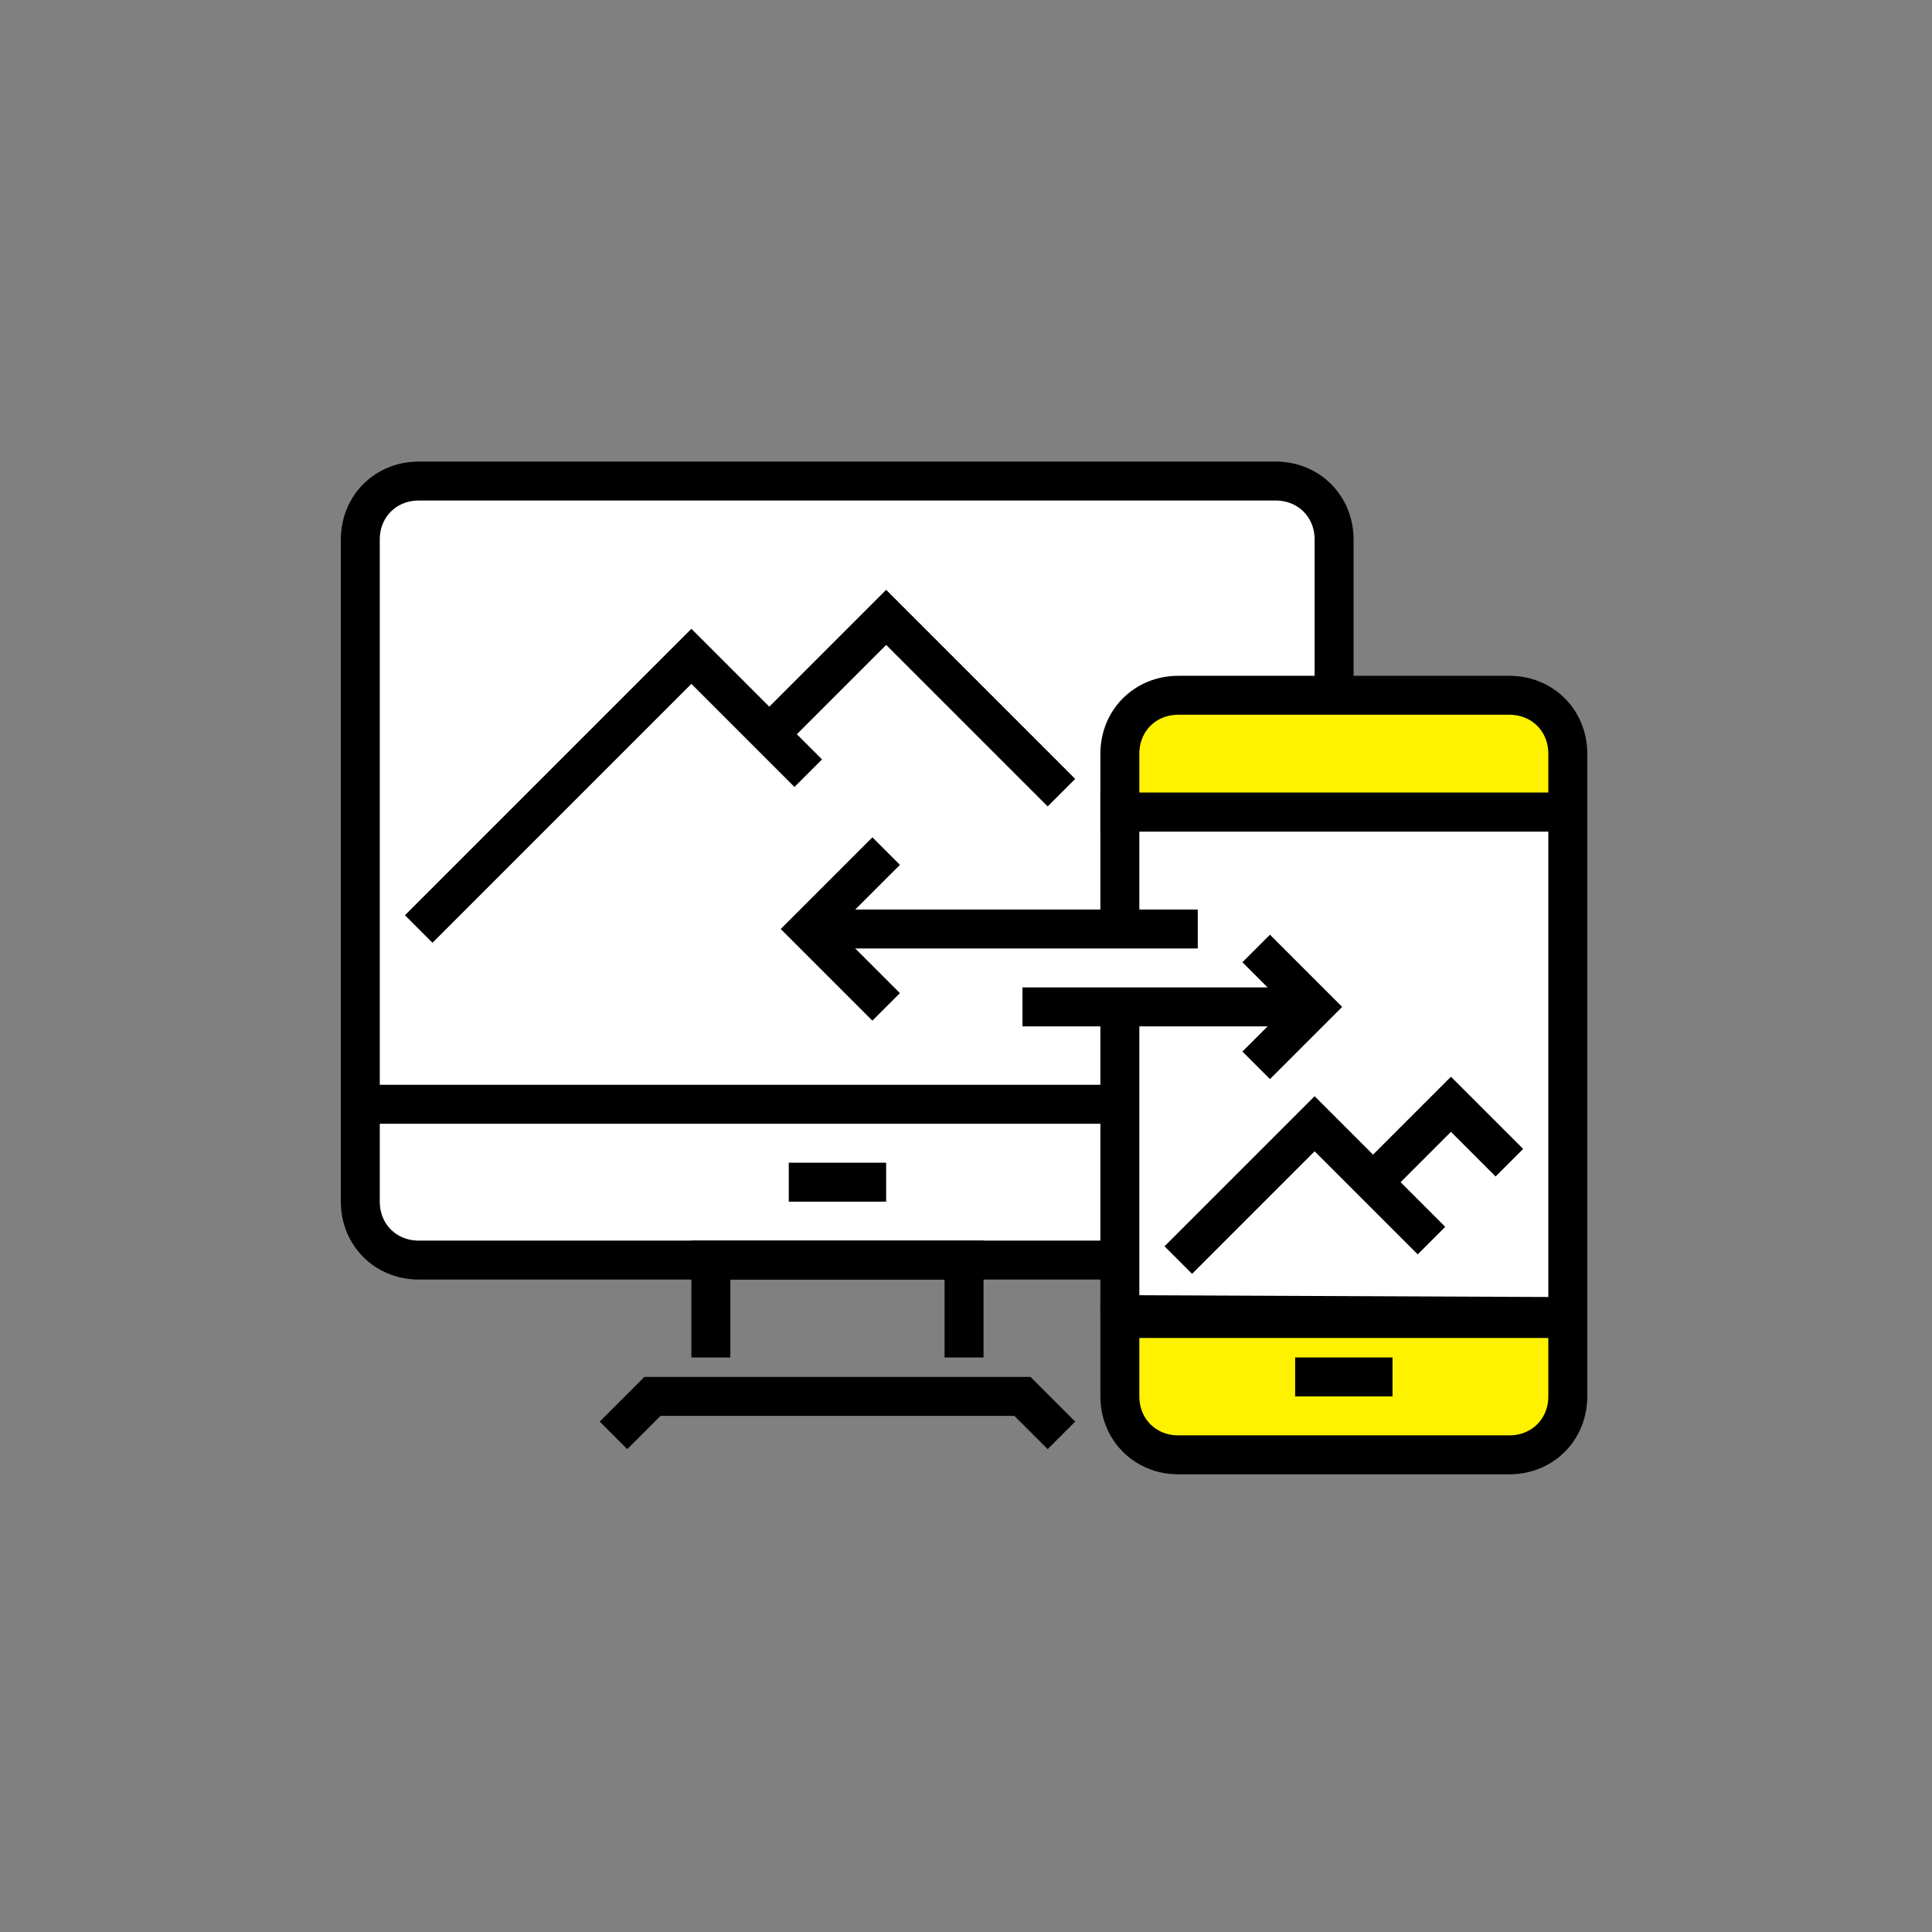
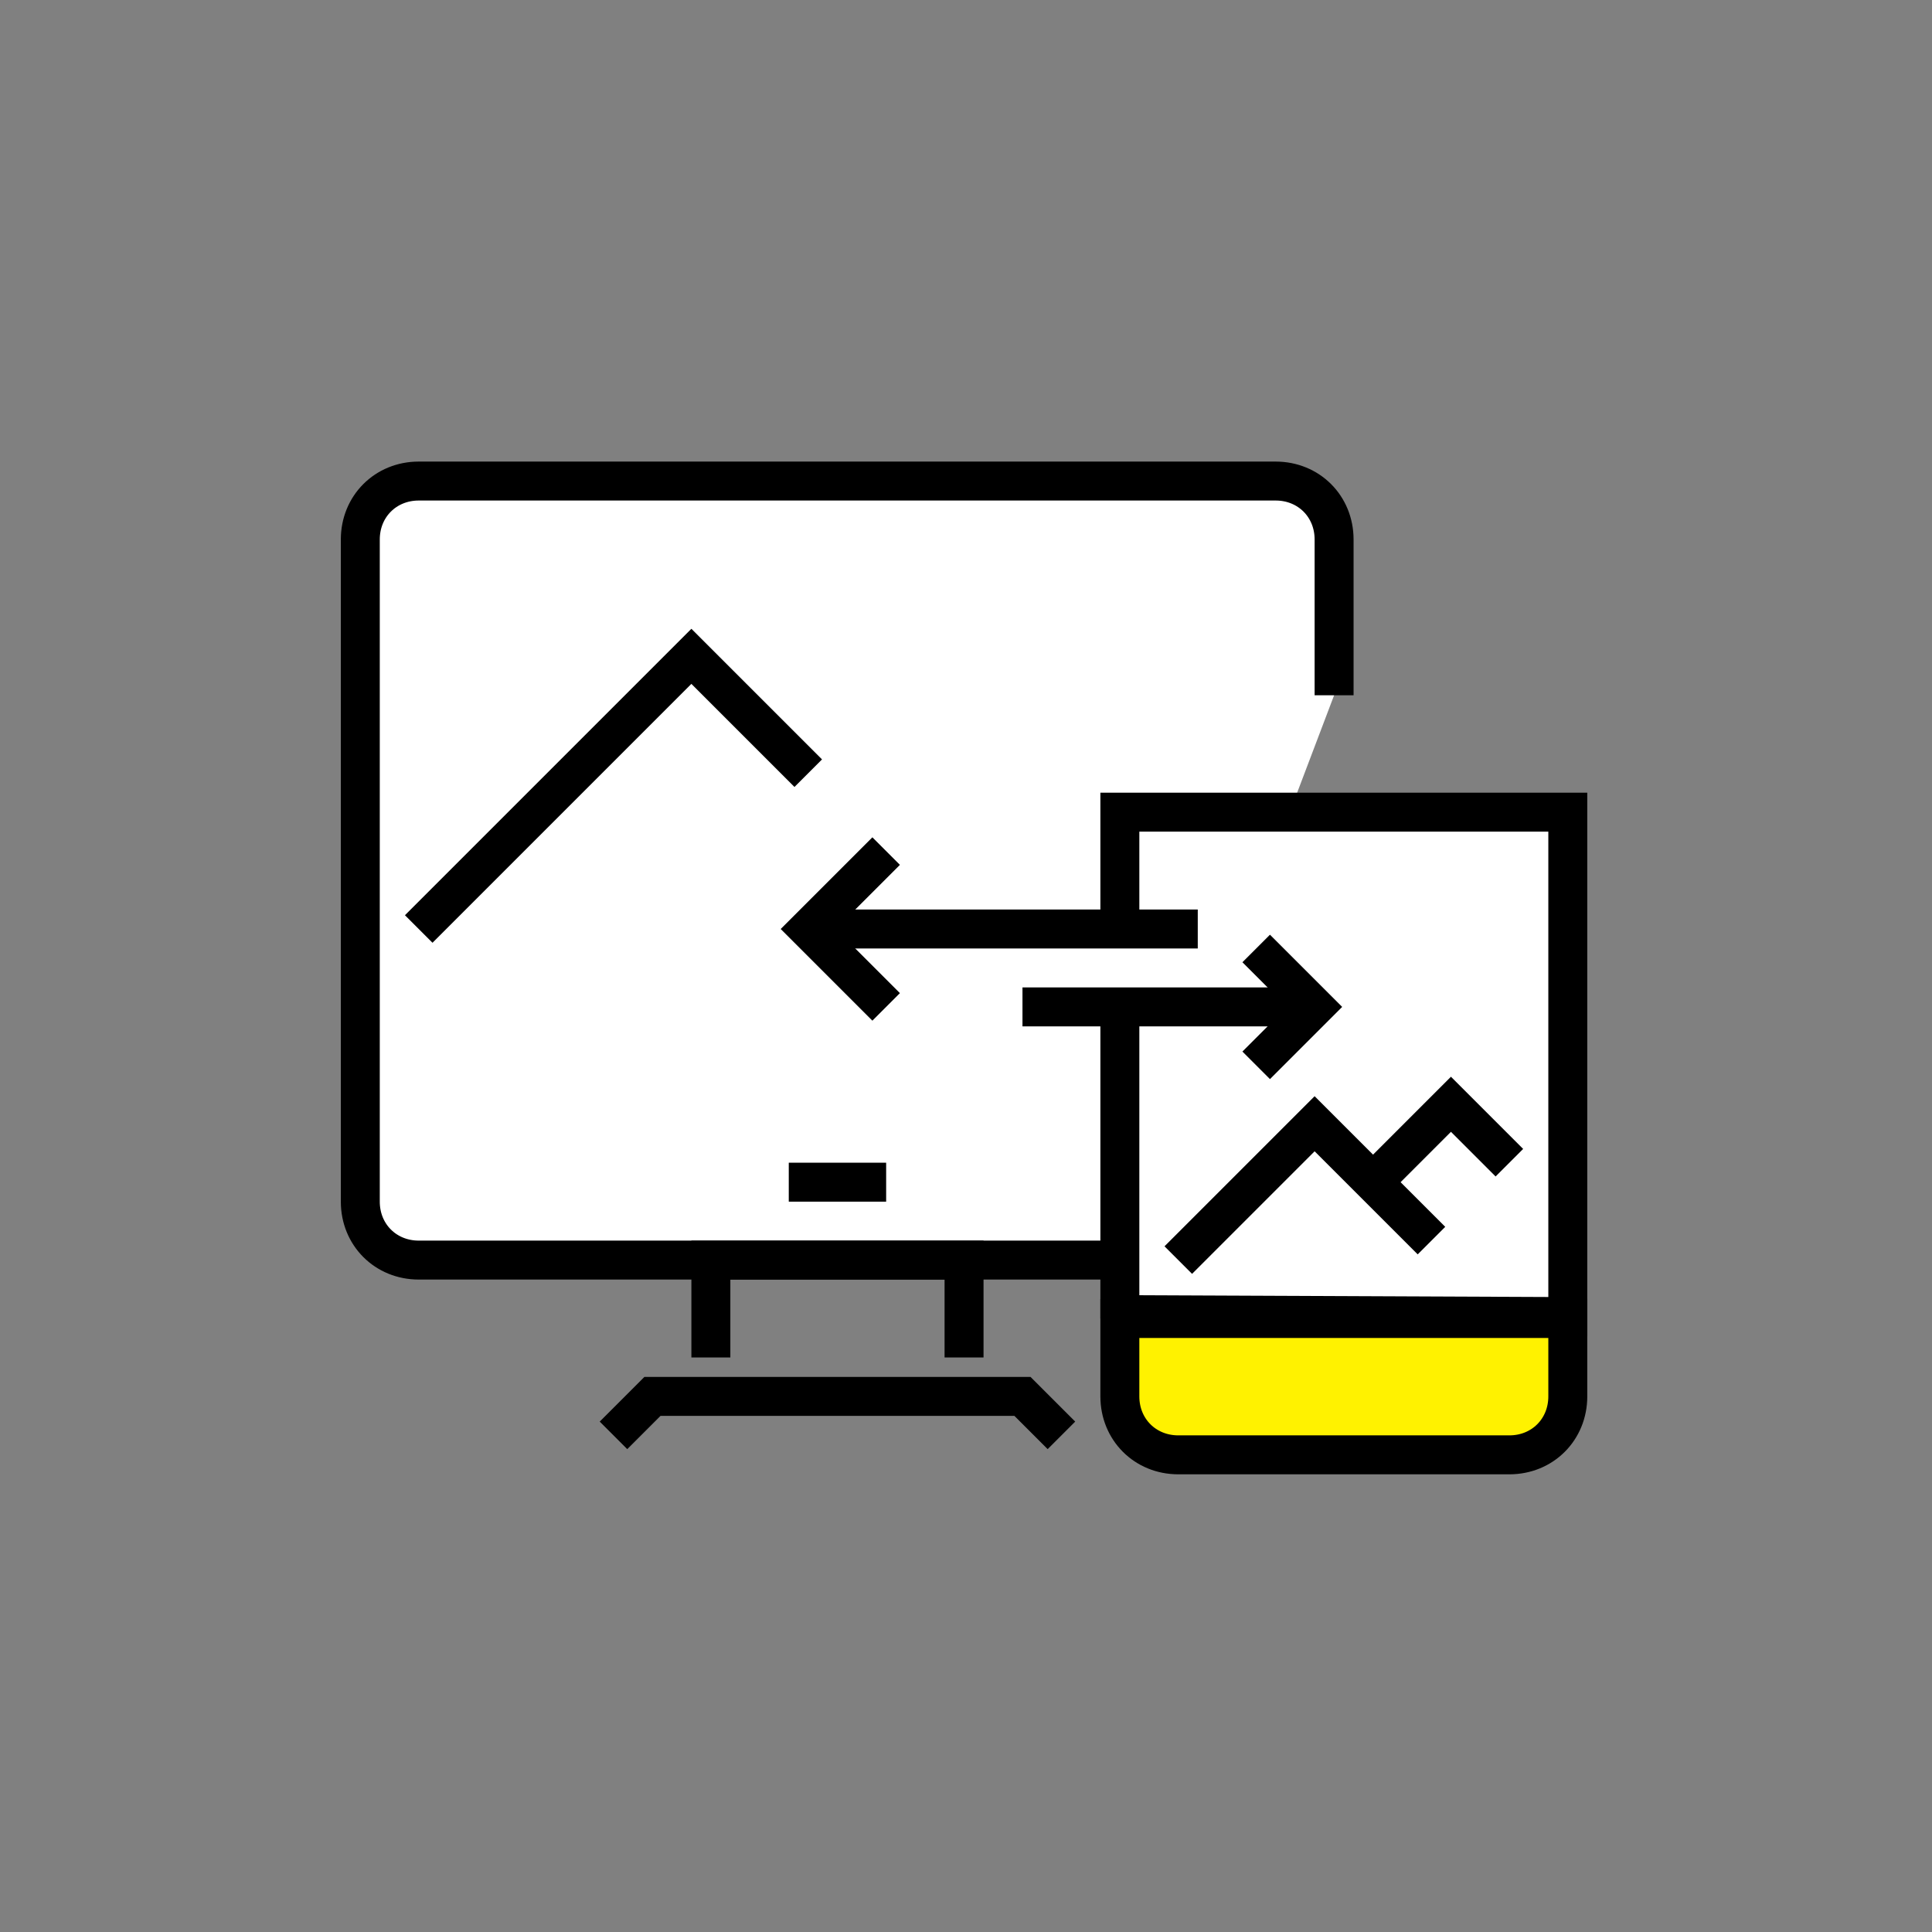
<svg xmlns="http://www.w3.org/2000/svg" version="1.1" id="Layer_1" x="0px" y="0px" viewBox="0 0 99.2 99.2" style="enable-background:new 0 0 99.2 99.2;" xml:space="preserve">
  <rect x="0" y="0" width="99.2" height="99.2" fill="#808080" stroke="none" />
  <style type="text/css">
	.st0{fill:#FFFFFF;stroke:#000000;stroke-width:2;stroke-miterlimit:10;}
	.st1{fill:none;stroke:#000000;stroke-width:2;stroke-miterlimit:10;}
	.st2{fill:#FFF200;stroke:#000000;stroke-width:2;stroke-miterlimit:10;}
</style>
  <g>
    <path class="st0" d="M57.5,64.7h-36c-1.7,0-3-1.3-3-3v-34c0-1.7,1.3-3,3-3h44c1.7,0,3,1.3,3,3v8" />
    <polyline class="st1" points="31.5,73.7 33.5,71.7 52.5,71.7 54.5,73.7  " />
    <polyline class="st1" points="36.5,69.7 36.5,64.7 49.5,64.7 49.5,69.7  " />
-     <line class="st1" x1="18.5" y1="56.7" x2="57.5" y2="56.7" />
    <line class="st1" x1="40.5" y1="60.7" x2="45.5" y2="60.7" />
-     <path class="st2" d="M80.5,41.7v-3c0-1.7-1.3-3-3-3h-17c-1.7,0-3,1.3-3,3v3H80.5z" />
    <path class="st2" d="M57.5,67.7v4c0,1.7,1.3,3,3,3h17c1.7,0,3-1.3,3-3v-4H57.5z" />
-     <line class="st1" x1="66.5" y1="70.7" x2="71.5" y2="70.7" />
    <polyline class="st0" points="57.2,67.5 80.5,67.6 80.5,41.7 57.5,41.7 57.5,47.7  " />
    <line class="st1" x1="57.5" y1="51.7" x2="57.5" y2="67.7" />
    <polyline class="st1" points="64.5,48.7 67.5,51.7 64.5,54.7  " />
    <line class="st1" x1="52.5" y1="51.7" x2="67.5" y2="51.7" />
    <polyline class="st1" points="45.5,43.7 41.5,47.7 45.5,51.7  " />
    <line class="st1" x1="61.5" y1="47.7" x2="41.5" y2="47.7" />
    <polyline class="st1" points="21.5,47.7 35.5,33.7 41.5,39.7  " />
-     <polyline class="st1" points="39.5,37.7 45.5,31.7 54.5,40.7  " />
    <polyline class="st1" points="60.5,64.7 67.5,57.7 73.5,63.7  " />
    <polyline class="st1" points="70.5,60.7 74.5,56.7 77.5,59.7  " />
  </g>
</svg>